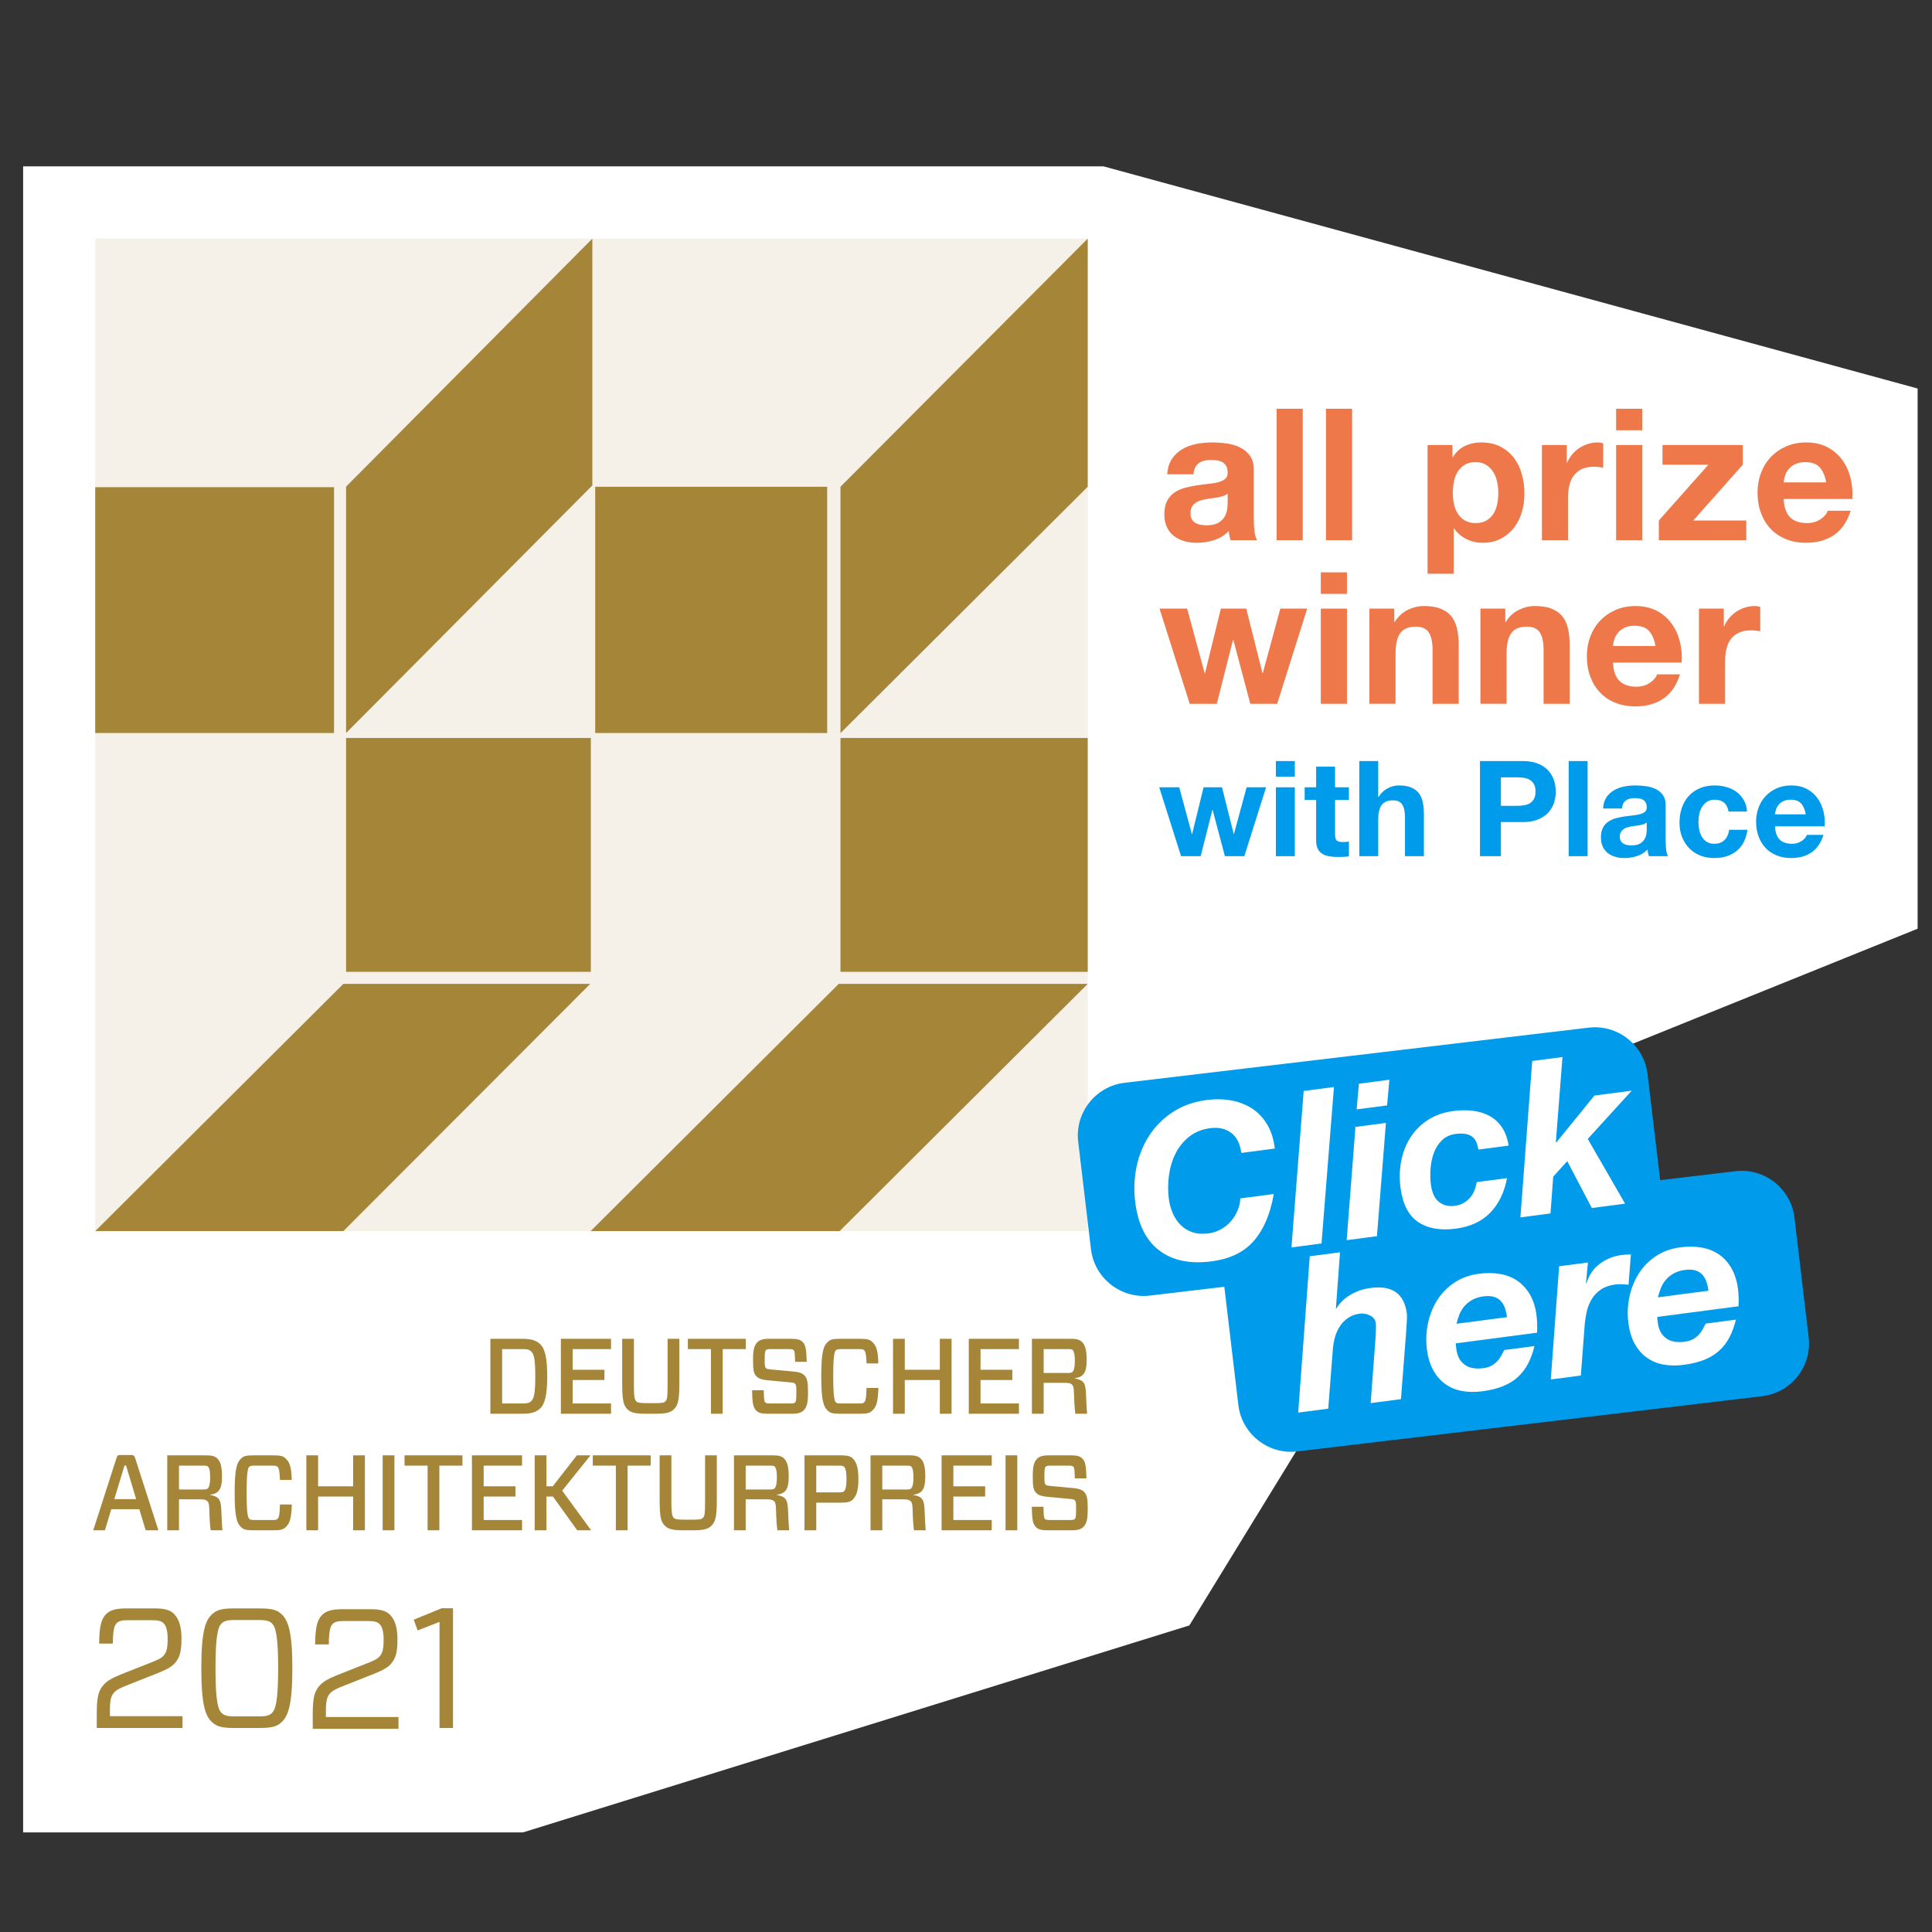
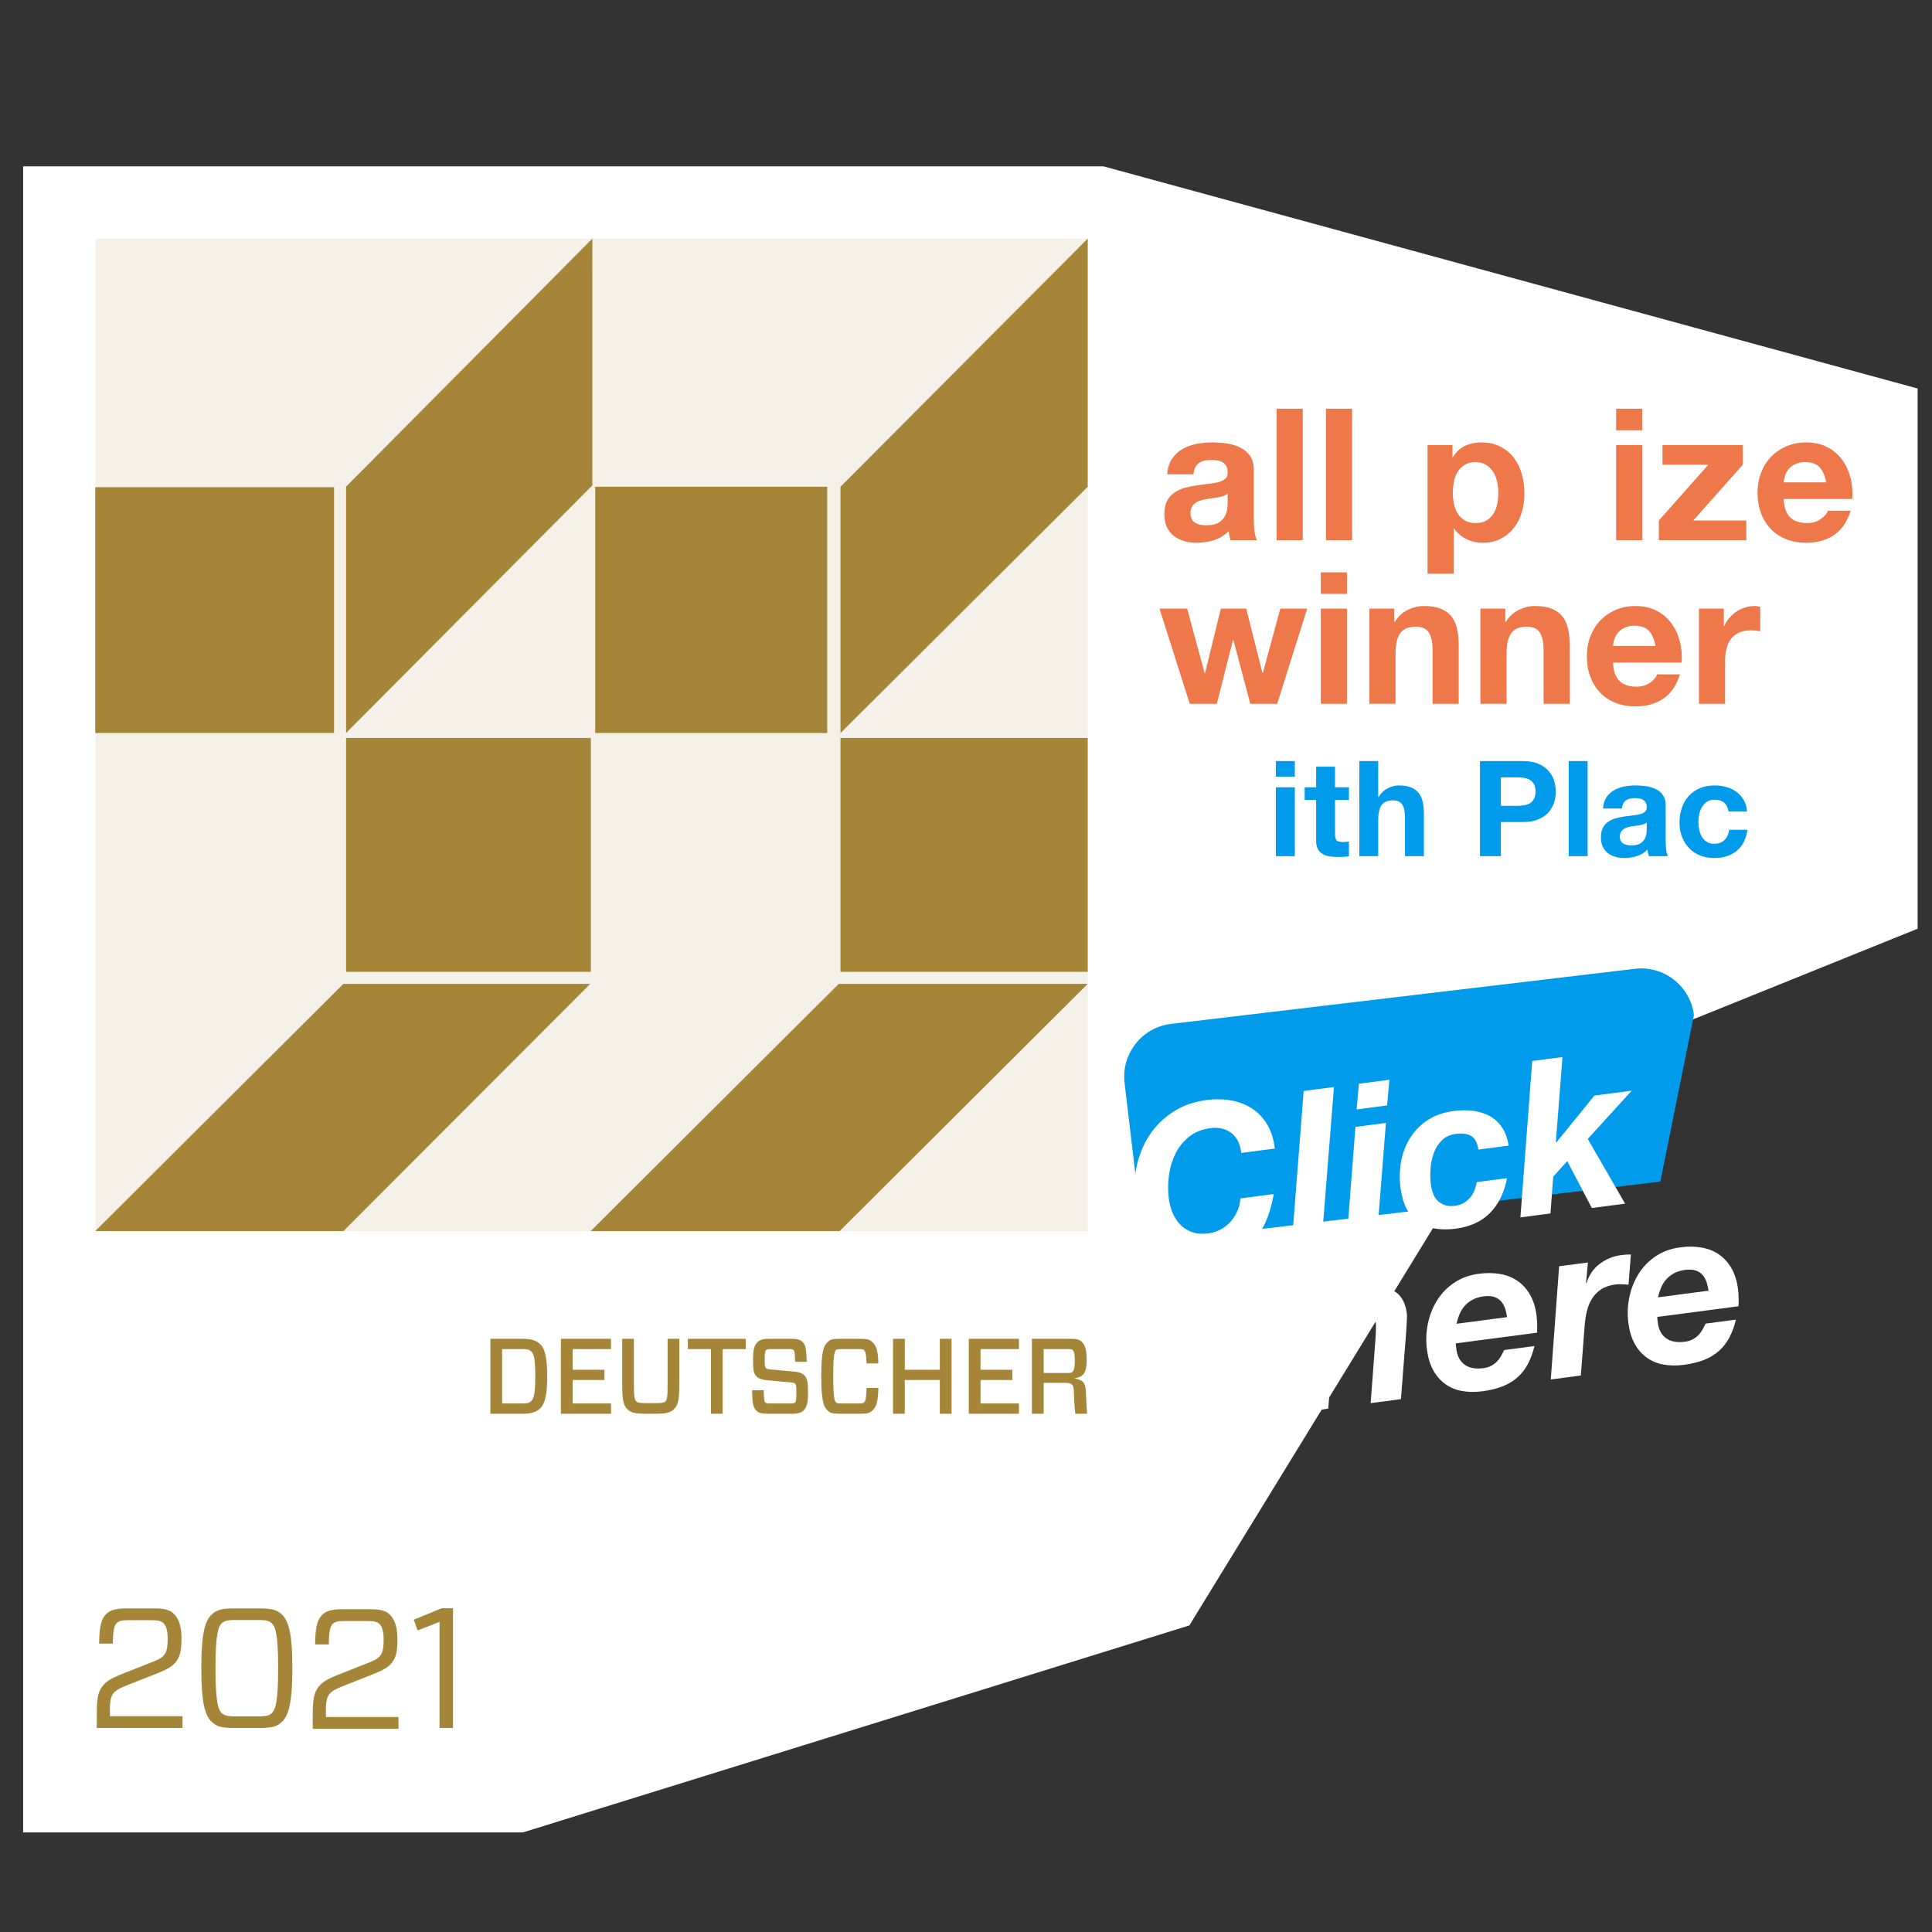
<svg xmlns="http://www.w3.org/2000/svg" version="1.1" id="Ebene_7_Kopie" x="0px" y="0px" width="255.118px" height="255.118px" viewBox="0 0 255.118 255.118" enable-background="new 0 0 255.118 255.118" xml:space="preserve">
  <rect x="0" y="0" width="255.118" height="255.118" fill="#333333" stroke="none" />
  <polygon fill="#FFFFFF" points="69.053,241.968 3.053,241.968 3.053,21.968 145.719,21.968 253.219,51.302 253.219,122.635   200.386,143.968 157.052,214.635 " />
  <g>
    <polygon fill="#F5F1E9" points="12.574,162.57 143.633,162.57 143.633,31.51 12.574,31.51 12.574,162.57 12.574,162.57  " />
    <path fill="#A58639" d="M12.574,162.568l32.765-32.648H77.94l-32.602,32.648H12.574L12.574,162.568L12.574,162.568z    M77.988,162.568l32.765-32.648h32.88l-32.765,32.648H77.988L77.988,162.568L77.988,162.568z M78.021,97.448v30.88H45.7v-30.88   H78.021L78.021,97.448L78.021,97.448z M78.595,64.274h30.634v32.519H78.595V64.274L78.595,64.274L78.595,64.274z M78.218,64.101   L45.7,96.792V64.258L78.218,31.51V64.101L78.218,64.101L78.218,64.101z M12.574,96.793v-32.46H44.11v32.46H12.574L12.574,96.793   L12.574,96.793z M110.983,128.329v-30.88h32.651v30.88H110.983L110.983,128.329L110.983,128.329z M143.633,64.274l-32.65,32.534   V64.274l32.65-32.765" />
-     <path fill="#A58639" d="M19.239,202.072l-0.845-2.784h-3.699l-0.845,2.784h-1.537l3.075-9.556c0.097-0.325,0.18-0.381,0.554-0.381   h1.343c0.347,0,0.443,0.056,0.555,0.381l3.075,9.556H19.239L19.239,202.072L19.239,202.072z M16.44,193.52l-1.343,4.438h2.881   l-1.33-4.438H16.44L16.44,193.52L16.44,193.52z M23.637,196.687h3.213c0.402,0,0.526-0.071,0.596-0.142   c0.125-0.128,0.304-0.438,0.304-1.457c0-1.017-0.166-1.313-0.291-1.441c-0.069-0.069-0.208-0.112-0.609-0.112h-3.213V196.687   L23.637,196.687L23.637,196.687z M27.64,199.344c-0.014-0.792-0.111-0.99-0.305-1.159c-0.18-0.156-0.458-0.197-1.011-0.197h-2.687   v4.084h-1.552v-9.896h5.222c0.637,0,1.095,0.114,1.385,0.41c0.374,0.382,0.624,0.92,0.624,2.404c0,1.737-0.471,2.232-1.58,2.388   v0.029c1.025,0.198,1.427,0.451,1.482,1.894c0.056,1.387,0.097,2.233,0.152,2.771h-1.552   C27.723,201.409,27.667,200.475,27.64,199.344L27.64,199.344L27.64,199.344z M38.535,198.666c-0.069,1.964-0.291,2.516-0.831,3.011   c-0.319,0.297-0.666,0.396-1.58,0.396h-2.687c-0.914,0-1.261-0.099-1.579-0.396c-0.541-0.495-0.873-1.216-0.873-4.552   s0.333-4.058,0.873-4.552c0.318-0.297,0.665-0.396,1.579-0.396h2.687c0.914,0,1.26,0.1,1.58,0.396   c0.54,0.494,0.79,1.145,0.817,2.855h-1.552c-0.042-1.243-0.166-1.598-0.318-1.739c-0.111-0.099-0.222-0.154-0.692-0.154h-2.355   c-0.472,0-0.583,0.056-0.693,0.154c-0.152,0.142-0.347,0.58-0.347,3.436s0.194,3.294,0.347,3.436   c0.11,0.099,0.221,0.155,0.693,0.155h2.355c0.47,0.014,0.581-0.057,0.692-0.155c0.152-0.142,0.277-0.425,0.318-1.895H38.535   L38.535,198.666L38.535,198.666z M48.182,192.176v9.896h-1.551v-4.453h-4.626v4.453h-1.552v-9.896h1.552v4.086h4.626v-4.086H48.182   L48.182,192.176L48.182,192.176z M52.082,202.072h-1.551v-9.896h1.551V202.072L52.082,202.072L52.082,202.072z M61.063,193.535   h-3.047v8.537h-1.551v-8.537h-3.047v-1.358h7.646V193.535L61.063,193.535L61.063,193.535z M68.938,200.715v1.356h-6.621v-9.896   h6.621v1.358h-5.07v2.728h4.197v1.356h-4.197v3.097H68.938L68.938,200.715L68.938,200.715z M76.175,192.176h1.801l-3.74,4.666   l3.823,5.229h-1.843l-3.199-4.453h-0.859v4.453h-1.552v-9.896h1.552v4.086h0.831L76.175,192.176L76.175,192.176L76.175,192.176z    M85.92,193.535h-3.046v8.537h-1.552v-8.537h-3.047v-1.358h7.646V193.535L85.92,193.535L85.92,193.535z M94.655,192.176v5.782   c0,2.488-0.209,2.997-0.721,3.521c-0.443,0.451-1.107,0.593-2.383,0.593h-1.413c-1.26,0-1.911-0.155-2.326-0.579   c-0.513-0.523-0.707-1.018-0.707-3.534v-5.782h1.552v6.122c0,1.795,0.139,1.951,0.332,2.148c0.153,0.154,0.417,0.226,1.482,0.226   h0.873c1.04,0,1.289-0.056,1.455-0.226c0.208-0.212,0.305-0.325,0.305-2.148v-6.122H94.655L94.655,192.176L94.655,192.176z    M98.47,196.687h3.214c0.401,0,0.527-0.071,0.596-0.142c0.125-0.128,0.304-0.438,0.304-1.457c0-1.017-0.166-1.313-0.291-1.441   c-0.069-0.069-0.208-0.112-0.609-0.112H98.47V196.687L98.47,196.687L98.47,196.687z M102.474,199.344   c-0.014-0.792-0.111-0.99-0.305-1.159c-0.179-0.156-0.457-0.197-1.011-0.197H98.47v4.084h-1.551v-9.896h5.222   c0.638,0,1.095,0.114,1.385,0.41c0.375,0.382,0.625,0.92,0.625,2.404c0,1.737-0.471,2.232-1.579,2.388v0.029   c1.024,0.198,1.427,0.451,1.482,1.894c0.055,1.387,0.097,2.233,0.152,2.771h-1.552   C102.556,201.409,102.501,200.475,102.474,199.344L102.474,199.344L102.474,199.344z M107.786,197.068h2.895   c0.486,0,0.651-0.041,0.749-0.127c0.152-0.127,0.346-0.453,0.346-1.64c0-1.201-0.194-1.513-0.346-1.641   c-0.098-0.083-0.263-0.126-0.749-0.126h-2.895V197.068L107.786,197.068L107.786,197.068z M113.355,195.343   c0,1.696-0.388,2.333-0.79,2.715c-0.305,0.282-0.789,0.367-1.496,0.367h-3.284v3.646h-1.551v-9.896h4.834   c0.707,0,1.19,0.086,1.496,0.368C112.981,192.926,113.355,193.562,113.355,195.343L113.355,195.343L113.355,195.343z    M116.505,196.687h3.214c0.401,0,0.527-0.071,0.596-0.142c0.124-0.128,0.305-0.438,0.305-1.457c0-1.017-0.167-1.313-0.291-1.441   c-0.069-0.069-0.208-0.112-0.609-0.112h-3.214V196.687L116.505,196.687L116.505,196.687z M120.509,199.344   c-0.015-0.792-0.111-0.99-0.305-1.159c-0.181-0.156-0.457-0.197-1.012-0.197h-2.688v4.084h-1.551v-9.896h5.222   c0.637,0,1.094,0.114,1.385,0.41c0.375,0.382,0.623,0.92,0.623,2.404c0,1.737-0.471,2.232-1.578,2.388v0.029   c1.024,0.198,1.428,0.451,1.481,1.894c0.056,1.387,0.097,2.233,0.153,2.771h-1.552   C120.591,201.409,120.537,200.475,120.509,199.344L120.509,199.344L120.509,199.344z M130.96,200.715v1.356h-6.621v-9.896h6.621   v1.358h-5.07v2.728h4.196v1.356h-4.196v3.097H130.96L130.96,200.715L130.96,200.715z M134.333,202.072h-1.553v-9.896h1.553V202.072   L134.333,202.072L134.333,202.072z M143.633,199.203c0,1.371-0.125,1.966-0.569,2.417c-0.29,0.297-0.72,0.452-1.495,0.452h-3.255   c-0.763,0-1.205-0.099-1.51-0.409c-0.401-0.411-0.527-0.892-0.555-2.7h1.538c0.028,1.23,0.068,1.484,0.181,1.598   c0.082,0.085,0.194,0.155,0.609,0.155h2.728c0.403,0,0.526-0.043,0.639-0.155c0.125-0.128,0.152-0.51,0.152-1.343   c0-0.721-0.014-0.948-0.167-1.104c-0.111-0.113-0.248-0.155-0.637-0.184l-3.048-0.282c-0.707-0.07-1.122-0.212-1.412-0.51   c-0.389-0.396-0.457-0.861-0.457-2.162c0-1.271,0.124-1.895,0.567-2.347c0.29-0.297,0.733-0.453,1.468-0.453h2.992   c0.762,0,1.204,0.1,1.511,0.41c0.401,0.41,0.499,0.862,0.554,2.63h-1.538c-0.027-1.159-0.069-1.414-0.18-1.527   c-0.084-0.083-0.194-0.154-0.609-0.154h-2.452c-0.389,0-0.513,0.043-0.623,0.154c-0.125,0.128-0.153,0.523-0.153,1.273   c0,0.692,0.015,0.933,0.167,1.088c0.11,0.113,0.25,0.128,0.637,0.169l3.048,0.283c0.665,0.057,1.095,0.198,1.385,0.495   C143.521,197.378,143.633,197.859,143.633,199.203" />
    <path fill="#A58639" d="M64.754,176.788h4.211c1.177,0,1.814,0.199,2.354,0.693c0.638,0.595,0.942,1.823,0.942,4.256   c0,2.431-0.305,3.66-0.942,4.254c-0.54,0.495-1.177,0.692-2.354,0.692h-4.211V176.788L64.754,176.788L64.754,176.788z    M70.683,181.75c0-2.275-0.167-2.94-0.54-3.293c-0.305-0.283-0.582-0.311-1.177-0.311h-2.661v7.181h2.661   c0.595,0,0.9-0.043,1.177-0.311C70.516,184.662,70.683,183.984,70.683,181.75L70.683,181.75L70.683,181.75z M80.688,185.327v1.356   h-6.623v-9.896h6.623v1.358h-5.071v2.728h4.197v1.356h-4.197v3.097H80.688L80.688,185.327L80.688,185.327z M89.708,176.788v5.782   c0,2.488-0.208,2.997-0.72,3.521c-0.444,0.451-1.108,0.593-2.383,0.593h-1.413c-1.261,0-1.913-0.155-2.328-0.579   c-0.512-0.523-0.706-1.018-0.706-3.534v-5.782h1.55v6.122c0,1.795,0.139,1.951,0.333,2.148c0.153,0.155,0.417,0.226,1.482,0.226   h0.873c1.04,0,1.289-0.056,1.455-0.226c0.208-0.212,0.305-0.325,0.305-2.148v-6.122H89.708L89.708,176.788L89.708,176.788z    M98.48,178.146h-3.049v8.537H93.88v-8.537h-3.048v-1.358h7.647V178.146L98.48,178.146L98.48,178.146z M106.696,183.814   c0,1.371-0.124,1.965-0.568,2.417c-0.291,0.297-0.72,0.452-1.497,0.452h-3.254c-0.762,0-1.206-0.099-1.51-0.409   c-0.402-0.41-0.526-0.892-0.554-2.7h1.537c0.028,1.229,0.07,1.484,0.181,1.598c0.082,0.084,0.194,0.155,0.609,0.155h2.728   c0.402,0,0.527-0.043,0.638-0.155c0.124-0.128,0.152-0.51,0.152-1.343c0-0.721-0.013-0.948-0.166-1.104   c-0.11-0.113-0.249-0.155-0.637-0.184l-3.048-0.282c-0.706-0.07-1.122-0.212-1.412-0.51c-0.389-0.395-0.457-0.861-0.457-2.162   c0-1.271,0.124-1.895,0.567-2.347c0.29-0.296,0.734-0.453,1.467-0.453h2.993c0.762,0,1.206,0.099,1.51,0.41   c0.402,0.41,0.499,0.862,0.554,2.63h-1.538c-0.028-1.16-0.07-1.414-0.18-1.527c-0.083-0.084-0.193-0.154-0.61-0.154h-2.451   c-0.387,0-0.513,0.041-0.623,0.154c-0.125,0.127-0.154,0.523-0.154,1.273c0,0.692,0.015,0.933,0.167,1.088   c0.112,0.113,0.25,0.127,0.638,0.169l3.046,0.283c0.667,0.057,1.095,0.198,1.387,0.495   C106.585,181.99,106.696,182.47,106.696,183.814L106.696,183.814L106.696,183.814z M115.994,183.278   c-0.068,1.963-0.29,2.516-0.83,3.01c-0.319,0.297-0.665,0.396-1.58,0.396h-2.687c-0.915,0-1.261-0.099-1.578-0.396   c-0.542-0.494-0.874-1.216-0.874-4.551c0-3.337,0.332-4.059,0.874-4.552c0.317-0.299,0.663-0.397,1.578-0.397h2.687   c0.915,0,1.261,0.099,1.58,0.397c0.54,0.493,0.789,1.144,0.817,2.854h-1.551c-0.042-1.243-0.167-1.598-0.318-1.739   c-0.112-0.099-0.222-0.154-0.693-0.154h-2.355c-0.471,0-0.582,0.056-0.692,0.154c-0.152,0.142-0.347,0.58-0.347,3.437   c0,2.854,0.194,3.293,0.347,3.435c0.11,0.1,0.221,0.155,0.692,0.155h2.355c0.471,0.014,0.582-0.056,0.693-0.155   c0.151-0.142,0.276-0.425,0.318-1.894H115.994L115.994,183.278L115.994,183.278z M125.653,176.788v9.896h-1.552v-4.453h-4.627   v4.453h-1.552v-9.896h1.552v4.086h4.627v-4.086H125.653L125.653,176.788L125.653,176.788z M134.549,185.327v1.356h-6.622v-9.896   h6.622v1.358h-5.071v2.728h4.198v1.356h-4.198v3.097H134.549L134.549,185.327L134.549,185.327z M137.813,181.298h3.215   c0.4,0,0.526-0.071,0.595-0.142c0.126-0.128,0.305-0.438,0.305-1.456s-0.166-1.314-0.29-1.442   c-0.069-0.071-0.209-0.112-0.609-0.112h-3.215V181.298L137.813,181.298L137.813,181.298z M141.817,183.956   c-0.013-0.792-0.109-0.989-0.305-1.159c-0.181-0.156-0.457-0.197-1.011-0.197h-2.688v4.084h-1.551v-9.896h5.224   c0.636,0,1.093,0.114,1.385,0.41c0.373,0.383,0.623,0.92,0.623,2.403c0,1.738-0.471,2.233-1.579,2.389v0.029   c1.024,0.198,1.427,0.451,1.481,1.895c0.056,1.386,0.098,2.232,0.152,2.77h-1.551C141.901,186.019,141.845,185.086,141.817,183.956   " />
    <path fill="#A58639" d="M59.82,228.178v-15.812h-1.489l-3.699,1.511l0.518,1.421l2.888-1.128v14.008H59.82L59.82,228.178   L59.82,228.178z M30.936,212.389c-1.624,0-2.3,0.18-2.932,0.767c-0.857,0.789-1.421,2.188-1.421,7.128   c0,4.939,0.564,6.339,1.421,7.128c0.632,0.586,1.308,0.767,2.932,0.767h3.316c1.601,0,2.301-0.181,2.933-0.767   c0.834-0.789,1.421-2.188,1.421-7.128c0-4.94-0.587-6.339-1.421-7.128c-0.632-0.587-1.332-0.767-2.933-0.767H30.936L30.936,212.389   L30.936,212.389z M34.206,213.922c1.06,0,1.398,0.157,1.692,0.428c0.429,0.429,0.834,1.31,0.834,5.934s-0.406,5.503-0.834,5.932   c-0.293,0.271-0.632,0.43-1.692,0.43h-3.225c-1.061,0-1.399-0.159-1.692-0.43c-0.451-0.429-0.834-1.308-0.834-5.932   s0.383-5.505,0.834-5.934c0.293-0.271,0.631-0.428,1.692-0.428H34.206L34.206,213.922L34.206,213.922z M12.778,228.178h11.323   v-1.556h-9.587v-0.836c0-1.443,0.203-1.895,0.542-2.277c0.271-0.316,0.722-0.564,1.376-0.835l4.444-1.759   c1.218-0.497,1.873-0.857,2.301-1.398c0.541-0.678,0.789-1.377,0.789-3.158c0-1.332-0.248-2.504-0.993-3.248   c-0.496-0.497-1.218-0.722-2.481-0.722h-3.88c-1.286,0-2.053,0.225-2.571,0.722c-0.632,0.653-0.925,1.466-0.948,3.925h1.805   c0.022-1.805,0.203-2.369,0.474-2.663c0.271-0.293,0.632-0.428,1.466-0.428h3.204c0.88,0,1.286,0.112,1.579,0.428   c0.338,0.316,0.519,1.061,0.519,1.986c0,1.308-0.158,1.736-0.406,2.098c-0.203,0.293-0.474,0.541-1.353,0.901l-4.444,1.76   c-1.173,0.474-1.692,0.789-2.166,1.264c-0.722,0.744-0.992,1.556-0.992,3.834V228.178L12.778,228.178L12.778,228.178z" />
    <path fill="#A58639" d="M41.296,228.285H52.62v-1.556h-9.586v-0.834c0-1.444,0.203-1.896,0.542-2.279   c0.27-0.315,0.721-0.563,1.375-0.834l4.444-1.76c1.218-0.496,1.872-0.857,2.301-1.398c0.542-0.677,0.789-1.376,0.789-3.158   c0-1.33-0.248-2.503-0.992-3.248c-0.496-0.496-1.218-0.722-2.481-0.722h-3.88c-1.286,0-2.052,0.226-2.571,0.722   c-0.631,0.654-0.925,1.467-0.947,3.925h1.804c0.023-1.804,0.203-2.368,0.474-2.662c0.271-0.292,0.631-0.428,1.466-0.428h3.203   c0.879,0,1.286,0.112,1.579,0.428c0.338,0.316,0.519,1.061,0.519,1.985c0,1.309-0.158,1.737-0.406,2.099   c-0.203,0.293-0.474,0.541-1.354,0.901l-4.444,1.76c-1.172,0.474-1.691,0.789-2.165,1.263c-0.722,0.745-0.993,1.557-0.993,3.835   V228.285L41.296,228.285L41.296,228.285z" />
  </g>
  <g>
    <g>
-       <path fill="#009BEB" d="M219.246,156.027c0.454,3.822-2.301,7.32-6.123,7.774l-61.287,7.28c-3.822,0.454-7.321-2.302-7.775-6.124    l-1.687-14.203c-0.455-3.822,2.301-7.32,6.123-7.774l61.285-7.28c3.822-0.454,7.321,2.302,7.775,6.124L219.246,156.027z" />
+       <path fill="#009BEB" d="M219.246,156.027l-61.287,7.28c-3.822,0.454-7.321-2.302-7.775-6.124    l-1.687-14.203c-0.455-3.822,2.301-7.32,6.123-7.774l61.285-7.28c3.822-0.454,7.321,2.302,7.775,6.124L219.246,156.027z" />
    </g>
    <g>
-       <path fill="#009BEB" d="M238.834,176.59c0.454,3.822-2.302,7.32-6.124,7.774l-61.411,7.295c-3.822,0.454-7.32-2.302-7.774-6.124    l-1.878-15.81c-0.454-3.822,2.302-7.32,6.124-7.774l61.411-7.293c3.822-0.454,7.32,2.302,7.774,6.124L238.834,176.59z" />
-     </g>
+       </g>
    <g>
      <path fill="#FFFFFF" d="M162.55,149.574c-0.749-0.541-1.658-0.742-2.728-0.602c-1.127,0.147-2.073,0.535-2.84,1.161    c-0.768,0.625-1.365,1.381-1.793,2.268c-0.429,0.887-0.708,1.85-0.838,2.888c-0.132,1.038-0.135,2.037-0.009,2.993    c0.091,0.694,0.266,1.34,0.526,1.936c0.259,0.596,0.604,1.109,1.032,1.539c0.429,0.431,0.947,0.75,1.557,0.955    c0.609,0.207,1.317,0.259,2.125,0.152c0.6-0.079,1.153-0.262,1.66-0.548s0.942-0.639,1.308-1.06    c0.364-0.42,0.656-0.893,0.873-1.418c0.218-0.523,0.339-1.056,0.363-1.593l4.42-0.58c-0.266,1.466-0.64,2.729-1.121,3.783    c-0.482,1.057-1.062,1.94-1.743,2.649c-0.68,0.709-1.467,1.261-2.359,1.655c-0.894,0.394-1.885,0.662-2.973,0.805    c-2.854,0.374-5.153-0.097-6.9-1.414c-1.749-1.316-2.811-3.41-3.188-6.282c-0.214-1.632-0.164-3.214,0.15-4.744    c0.315-1.531,0.873-2.916,1.675-4.158c0.801-1.24,1.838-2.277,3.113-3.114c1.273-0.835,2.756-1.363,4.445-1.585    c1.163-0.153,2.263-0.135,3.3,0.055c1.036,0.188,1.957,0.55,2.763,1.083c0.805,0.534,1.465,1.238,1.98,2.117    c0.517,0.877,0.845,1.926,0.986,3.148l-4.419,0.58C163.754,151.005,163.298,150.117,162.55,149.574z" />
      <path fill="#FFFFFF" d="M176.147,143.538l-1.642,20.66l-3.969,0.521l1.613-20.657L176.147,143.538z" />
      <path fill="#FFFFFF" d="M183.011,148.278l-1.187,14.96l-3.998,0.524l1.159-14.956L183.011,148.278z M179.141,146.495l0.3-3.389    l4.025-0.528l-0.3,3.389L179.141,146.495z" />
      <path fill="#FFFFFF" d="M194.308,150.031c-0.49-0.316-1.186-0.416-2.086-0.298c-0.751,0.099-1.363,0.383-1.835,0.856    c-0.473,0.472-0.828,1.039-1.065,1.699c-0.238,0.662-0.38,1.363-0.426,2.104s-0.028,1.42,0.053,2.04    c0.057,0.432,0.157,0.835,0.302,1.206c0.145,0.373,0.348,0.685,0.609,0.937c0.263,0.252,0.578,0.439,0.947,0.564    c0.369,0.122,0.808,0.15,1.314,0.083c0.45-0.059,0.839-0.186,1.167-0.381c0.327-0.195,0.61-0.435,0.852-0.714    c0.239-0.279,0.427-0.595,0.562-0.947c0.135-0.352,0.235-0.712,0.302-1.085l3.997-0.524c-0.362,1.899-1.102,3.424-2.221,4.573    c-1.118,1.148-2.636,1.849-4.55,2.1c-2.045,0.269-3.702-0.024-4.969-0.88c-1.268-0.854-2.041-2.353-2.322-4.491    c-0.162-1.239-0.133-2.431,0.09-3.578c0.222-1.146,0.63-2.182,1.225-3.108c0.594-0.929,1.365-1.697,2.316-2.31    c0.95-0.611,2.083-1.003,3.396-1.175c0.882-0.116,1.73-0.122,2.546-0.02c0.816,0.103,1.547,0.332,2.194,0.685    c0.648,0.355,1.191,0.857,1.63,1.506c0.438,0.647,0.729,1.45,0.874,2.404l-3.997,0.524    C195.101,150.939,194.798,150.349,194.308,150.031z" />
      <path fill="#FFFFFF" d="M206.324,139.579l-0.875,11.225l0.063,0.049l5.03-6.187l4.927-0.646l-5.808,6.375l4.931,8.545    l-4.392,0.576l-3.247-6.189l-1.851,2.048l-0.364,4.857l-3.97,0.521l1.558-20.649L206.324,139.579z" />
    </g>
    <g>
      <path fill="#FFFFFF" d="M176.948,165.364l-0.543,7.43l0.056-0.007c0.123-0.226,0.31-0.479,0.56-0.76    c0.249-0.281,0.558-0.551,0.925-0.809s0.804-0.493,1.311-0.703c0.507-0.208,1.089-0.357,1.747-0.443    c2.832-0.372,4.421,0.747,4.764,3.355c0.02,0.151,0.025,0.346,0.019,0.585c-0.007,0.24-0.018,0.484-0.032,0.735    c-0.015,0.249-0.032,0.484-0.05,0.707c-0.02,0.223-0.029,0.399-0.03,0.534l-0.683,8.766l-3.998,0.524l0.655-8.762    c0.008-0.23,0.02-0.537,0.036-0.922c0.017-0.384,0.012-0.678-0.016-0.886c-0.057-0.432-0.306-0.762-0.746-0.99    s-0.896-0.312-1.364-0.25c-0.601,0.078-1.115,0.267-1.544,0.56c-0.43,0.295-0.784,0.652-1.062,1.07    c-0.279,0.418-0.495,0.886-0.646,1.402c-0.152,0.517-0.251,1.034-0.297,1.557l-0.617,7.955l-3.97,0.521l1.529-20.646    L176.948,165.364z" />
      <path fill="#FFFFFF" d="M192.247,177.645c0.01,0.076,0.02,0.151,0.029,0.226l0.048,0.366c0.11,0.845,0.464,1.496,1.059,1.951    c0.594,0.457,1.435,0.613,2.523,0.471c0.394-0.052,0.738-0.158,1.032-0.321c0.293-0.162,0.545-0.354,0.755-0.572    c0.21-0.218,0.388-0.461,0.535-0.729c0.146-0.267,0.279-0.522,0.399-0.768l3.998-0.524c-0.211,0.867-0.492,1.639-0.842,2.315    c-0.351,0.675-0.799,1.265-1.343,1.765c-0.546,0.501-1.204,0.907-1.975,1.219c-0.771,0.311-1.681,0.535-2.731,0.674    c-0.977,0.128-1.88,0.112-2.713-0.046c-0.832-0.157-1.563-0.467-2.197-0.929c-0.633-0.461-1.156-1.065-1.569-1.812    s-0.688-1.646-0.827-2.698c-0.152-1.162-0.111-2.31,0.122-3.438c0.233-1.129,0.638-2.155,1.214-3.08    c0.575-0.925,1.328-1.702,2.258-2.329c0.929-0.628,2.014-1.023,3.252-1.186c1.014-0.134,1.954-0.123,2.824,0.03    c0.869,0.153,1.635,0.458,2.297,0.916c0.66,0.457,1.207,1.062,1.642,1.817c0.433,0.755,0.718,1.657,0.856,2.708    c0.094,0.713,0.117,1.482,0.074,2.31l-10.726,1.407C192.235,177.486,192.237,177.571,192.247,177.645z M198.758,172.826    c-0.114-0.357-0.284-0.674-0.512-0.95c-0.227-0.274-0.53-0.479-0.91-0.611c-0.38-0.131-0.86-0.158-1.442-0.082    c-0.562,0.074-1.05,0.224-1.459,0.45c-0.409,0.225-0.755,0.499-1.037,0.822s-0.507,0.687-0.673,1.091    c-0.167,0.404-0.298,0.821-0.394,1.255l6.672-0.876C198.954,173.548,198.872,173.182,198.758,172.826z" />
      <path fill="#FFFFFF" d="M209.682,166.71l-0.248,2.695l0.063,0.049c0.317-1.073,0.897-1.926,1.74-2.562    c0.843-0.635,1.799-1.023,2.868-1.164c0.412-0.054,0.83-0.08,1.25-0.077l-0.307,3.991c-0.289-0.02-0.577-0.039-0.866-0.058    c-0.289-0.02-0.574-0.01-0.855,0.027c-0.771,0.101-1.405,0.317-1.905,0.649c-0.5,0.333-0.904,0.749-1.211,1.248    c-0.307,0.498-0.531,1.047-0.672,1.647s-0.236,1.221-0.286,1.856l-0.505,6.624l-3.97,0.521l1.103-14.949L209.682,166.71z" />
      <path fill="#FFFFFF" d="M218.849,174.155c0.01,0.076,0.02,0.151,0.029,0.226l0.048,0.366c0.111,0.845,0.464,1.496,1.059,1.951    c0.593,0.457,1.436,0.613,2.523,0.471c0.395-0.052,0.738-0.158,1.032-0.321c0.293-0.163,0.545-0.354,0.755-0.572    c0.21-0.218,0.388-0.461,0.534-0.729c0.146-0.267,0.279-0.522,0.401-0.768l3.997-0.524c-0.212,0.867-0.491,1.639-0.842,2.315    c-0.351,0.675-0.799,1.264-1.343,1.765c-0.546,0.501-1.204,0.907-1.975,1.219c-0.771,0.311-1.681,0.535-2.732,0.673    c-0.976,0.129-1.879,0.113-2.711-0.045c-0.833-0.157-1.564-0.468-2.198-0.929c-0.633-0.461-1.156-1.065-1.569-1.812    s-0.688-1.647-0.827-2.699c-0.152-1.162-0.112-2.309,0.122-3.437c0.233-1.129,0.638-2.155,1.214-3.08    c0.575-0.925,1.327-1.702,2.258-2.33c0.929-0.627,2.013-1.022,3.251-1.186c1.014-0.133,1.955-0.122,2.825,0.031    c0.869,0.153,1.635,0.458,2.297,0.915c0.661,0.458,1.208,1.063,1.641,1.818c0.434,0.755,0.72,1.657,0.857,2.708    c0.093,0.713,0.117,1.482,0.074,2.31l-10.726,1.407C218.837,173.996,218.839,174.081,218.849,174.155z M225.361,169.334    c-0.114-0.356-0.284-0.673-0.511-0.95c-0.228-0.273-0.531-0.479-0.911-0.61c-0.38-0.131-0.86-0.158-1.442-0.082    c-0.562,0.074-1.049,0.224-1.459,0.45c-0.409,0.225-0.755,0.499-1.037,0.822s-0.507,0.687-0.673,1.091    c-0.167,0.404-0.298,0.821-0.394,1.255l6.671-0.876C225.556,170.058,225.474,169.692,225.361,169.334z" />
    </g>
  </g>
  <g>
    <path fill="#EE784A" d="M154.135,62.629c0.049-0.81,0.251-1.483,0.607-2.018c0.356-0.535,0.811-0.964,1.361-1.289   s1.167-0.555,1.848-0.693c0.682-0.138,1.378-0.207,2.091-0.207c0.633,0,1.272,0.045,1.921,0.134   c0.648,0.089,1.24,0.264,1.775,0.523c0.534,0.259,0.972,0.624,1.312,1.094c0.34,0.47,0.511,1.078,0.511,1.824v6.54   c0,0.567,0.032,1.11,0.097,1.629c0.064,0.519,0.179,0.908,0.341,1.167h-3.501c-0.065-0.194-0.118-0.393-0.158-0.596   c-0.041-0.203-0.069-0.409-0.085-0.62c-0.551,0.568-1.199,0.969-1.945,1.204c-0.745,0.235-1.507,0.353-2.285,0.353   c-0.6,0-1.159-0.077-1.678-0.231s-0.972-0.385-1.361-0.693c-0.389-0.308-0.692-0.697-0.911-1.167   c-0.219-0.47-0.328-1.029-0.328-1.677c0-0.713,0.121-1.301,0.364-1.763s0.567-0.831,0.973-1.106   c0.405-0.275,0.863-0.482,1.373-0.62c0.511-0.138,1.033-0.247,1.568-0.328s1.046-0.146,1.532-0.195   c0.485-0.048,0.919-0.122,1.3-0.219s0.685-0.239,0.912-0.425c0.227-0.186,0.341-0.458,0.341-0.814c0-0.373-0.062-0.668-0.183-0.888   c-0.122-0.219-0.284-0.389-0.486-0.51c-0.203-0.122-0.438-0.203-0.705-0.243s-0.556-0.061-0.863-0.061   c-0.665,0-1.195,0.146-1.592,0.438c-0.397,0.292-0.629,0.778-0.693,1.458H154.135z M162.11,65.182   c-0.146,0.13-0.329,0.231-0.548,0.304c-0.219,0.073-0.453,0.134-0.705,0.183c-0.251,0.048-0.519,0.089-0.802,0.122   c-0.284,0.033-0.556,0.073-0.814,0.122c-0.275,0.048-0.535,0.113-0.778,0.194c-0.243,0.082-0.458,0.191-0.644,0.328   c-0.187,0.138-0.337,0.316-0.45,0.535s-0.17,0.482-0.17,0.79c0,0.324,0.057,0.587,0.17,0.79s0.268,0.365,0.462,0.486   s0.421,0.207,0.681,0.255c0.259,0.048,0.526,0.073,0.803,0.073c0.681,0,1.207-0.113,1.58-0.34c0.372-0.227,0.647-0.499,0.826-0.814   s0.288-0.636,0.328-0.96c0.041-0.324,0.062-0.583,0.062-0.778V65.182z" />
    <path fill="#EE784A" d="M168.576,53.974h3.452v17.358h-3.452V53.974z" />
    <path fill="#EE784A" d="M175.091,53.974h3.452v17.358h-3.452V53.974z" />
    <path fill="#EE784A" d="M188.511,58.763h3.282v1.605h0.049c0.421-0.681,0.956-1.175,1.604-1.483   c0.648-0.308,1.361-0.462,2.14-0.462c0.988,0,1.839,0.187,2.553,0.56c0.713,0.373,1.305,0.867,1.774,1.483   c0.47,0.616,0.818,1.333,1.046,2.151c0.227,0.819,0.34,1.674,0.34,2.565c0,0.843-0.113,1.653-0.34,2.431   c-0.228,0.778-0.571,1.467-1.033,2.066c-0.462,0.6-1.038,1.082-1.727,1.447c-0.689,0.365-1.495,0.547-2.419,0.547   c-0.762,0-1.475-0.162-2.14-0.486c-0.665-0.324-1.207-0.794-1.629-1.41h-0.049v5.981h-3.452V58.763z M194.857,69.072   c0.567,0,1.041-0.113,1.422-0.341c0.381-0.227,0.689-0.522,0.924-0.887c0.235-0.365,0.401-0.786,0.499-1.264   c0.097-0.478,0.146-0.976,0.146-1.495c0-0.502-0.053-0.997-0.158-1.483s-0.279-0.92-0.522-1.301s-0.556-0.689-0.936-0.924   c-0.382-0.235-0.848-0.353-1.398-0.353c-0.567,0-1.042,0.118-1.422,0.353c-0.381,0.235-0.689,0.539-0.924,0.912   c-0.235,0.373-0.401,0.807-0.499,1.301c-0.097,0.495-0.146,0.993-0.146,1.495c0,0.519,0.053,1.017,0.158,1.495   s0.275,0.899,0.511,1.264c0.234,0.365,0.542,0.661,0.924,0.887C193.815,68.958,194.29,69.072,194.857,69.072z" />
-     <path fill="#EE784A" d="M203.608,58.763h3.282v2.334h0.049c0.162-0.389,0.381-0.75,0.656-1.082s0.592-0.616,0.948-0.851   c0.356-0.235,0.741-0.417,1.155-0.547c0.413-0.13,0.83-0.195,1.252-0.195c0.259,0,0.51,0.041,0.753,0.122v3.209   c-0.162-0.032-0.356-0.061-0.583-0.085c-0.228-0.024-0.446-0.036-0.656-0.036c-0.633,0-1.167,0.105-1.604,0.316   c-0.438,0.211-0.79,0.499-1.058,0.863c-0.268,0.364-0.458,0.794-0.571,1.288c-0.114,0.495-0.171,1.018-0.171,1.568v5.665h-3.452   V58.763z" />
    <path fill="#EE784A" d="M216.858,56.818h-3.452v-2.844h3.452V56.818z M213.406,58.763h3.452v12.569h-3.452V58.763z" />
    <path fill="#EE784A" d="M219.046,68.731l6.539-7.366h-6.053v-2.602h10.6v2.602l-6.54,7.366h7.002v2.602h-11.548V68.731z" />
    <path fill="#EE784A" d="M235.53,65.887c0.049,1.103,0.332,1.909,0.851,2.419c0.519,0.511,1.265,0.766,2.237,0.766   c0.696,0,1.296-0.174,1.799-0.523c0.502-0.348,0.811-0.717,0.924-1.106h3.039c-0.486,1.491-1.232,2.569-2.236,3.233   c-1.006,0.664-2.221,0.997-3.647,0.997c-0.988,0-1.88-0.162-2.674-0.486c-0.795-0.324-1.467-0.778-2.018-1.361   c-0.552-0.583-0.978-1.28-1.276-2.091c-0.301-0.81-0.45-1.702-0.45-2.674c0-0.94,0.153-1.815,0.462-2.625   c0.308-0.811,0.745-1.511,1.312-2.103c0.567-0.591,1.244-1.058,2.03-1.398s1.657-0.511,2.613-0.511c1.07,0,2.002,0.207,2.796,0.62   s1.446,0.969,1.957,1.666s0.879,1.491,1.106,2.382c0.227,0.892,0.308,1.823,0.243,2.796H235.53z M241.146,63.699   c-0.162-0.875-0.45-1.54-0.863-1.994c-0.413-0.454-1.042-0.681-1.884-0.681c-0.552,0-1.009,0.093-1.374,0.28   c-0.364,0.187-0.656,0.417-0.875,0.693s-0.373,0.567-0.462,0.875c-0.09,0.308-0.143,0.583-0.158,0.827H241.146z" />
    <path fill="#EE784A" d="M168.649,92.937H165.1l-2.237-8.436h-0.048l-2.14,8.436h-3.574l-3.987-12.569h3.647l2.31,8.534h0.048   l2.091-8.534h3.355l2.14,8.509h0.049l2.31-8.509h3.549L168.649,92.937z" />
    <path fill="#EE784A" d="M177.863,78.422h-3.452v-2.844h3.452V78.422z M174.411,80.367h3.452v12.569h-3.452V80.367z" />
    <path fill="#EE784A" d="M180.829,80.367h3.282v1.75h0.073c0.438-0.713,1.005-1.24,1.702-1.58c0.696-0.34,1.409-0.511,2.139-0.511   c0.924,0,1.682,0.126,2.273,0.377c0.592,0.251,1.058,0.6,1.397,1.045c0.341,0.446,0.58,0.989,0.718,1.629   c0.138,0.641,0.206,1.349,0.206,2.127v7.731h-3.452v-7.099c0-1.037-0.166-1.811-0.498-2.322c-0.332-0.51-0.903-0.766-1.714-0.766   c-0.94,0-1.621,0.279-2.042,0.839c-0.422,0.559-0.633,1.479-0.633,2.759v6.588h-3.452V80.367z" />
    <path fill="#EE784A" d="M195.489,80.367h3.282v1.75h0.073c0.438-0.713,1.005-1.24,1.702-1.58c0.696-0.34,1.409-0.511,2.139-0.511   c0.924,0,1.682,0.126,2.273,0.377c0.592,0.251,1.058,0.6,1.397,1.045c0.341,0.446,0.58,0.989,0.718,1.629   c0.138,0.641,0.206,1.349,0.206,2.127v7.731h-3.452v-7.099c0-1.037-0.166-1.811-0.498-2.322c-0.332-0.51-0.903-0.766-1.714-0.766   c-0.94,0-1.621,0.279-2.042,0.839c-0.422,0.559-0.633,1.479-0.633,2.759v6.588h-3.452V80.367z" />
    <path fill="#EE784A" d="M212.993,87.491c0.049,1.103,0.332,1.909,0.851,2.419c0.519,0.511,1.265,0.766,2.237,0.766   c0.696,0,1.296-0.174,1.799-0.523c0.502-0.348,0.811-0.717,0.924-1.106h3.039c-0.486,1.491-1.232,2.569-2.236,3.233   c-1.006,0.664-2.221,0.997-3.647,0.997c-0.988,0-1.88-0.162-2.674-0.486c-0.795-0.324-1.467-0.778-2.018-1.361   c-0.552-0.583-0.978-1.28-1.276-2.091c-0.301-0.81-0.45-1.702-0.45-2.674c0-0.94,0.153-1.815,0.462-2.625   c0.308-0.811,0.745-1.511,1.312-2.103c0.567-0.591,1.244-1.058,2.03-1.398s1.657-0.511,2.613-0.511c1.07,0,2.002,0.207,2.796,0.62   s1.446,0.969,1.957,1.666s0.879,1.491,1.106,2.382c0.227,0.892,0.308,1.823,0.243,2.796H212.993z M218.609,85.303   c-0.162-0.875-0.45-1.54-0.863-1.994c-0.413-0.454-1.042-0.681-1.884-0.681c-0.552,0-1.009,0.093-1.374,0.28   c-0.364,0.187-0.656,0.417-0.875,0.693s-0.373,0.567-0.462,0.875c-0.09,0.308-0.143,0.583-0.158,0.827H218.609z" />
    <path fill="#EE784A" d="M224.346,80.367h3.282v2.334h0.049c0.162-0.389,0.381-0.75,0.656-1.082s0.592-0.616,0.948-0.851   c0.356-0.235,0.741-0.417,1.155-0.547c0.413-0.13,0.83-0.195,1.252-0.195c0.259,0,0.51,0.041,0.753,0.122v3.209   c-0.162-0.032-0.356-0.061-0.583-0.085c-0.228-0.024-0.446-0.036-0.656-0.036c-0.633,0-1.167,0.105-1.604,0.316   c-0.438,0.211-0.79,0.499-1.058,0.863c-0.268,0.364-0.458,0.794-0.571,1.288c-0.114,0.495-0.171,1.018-0.171,1.568v5.665h-3.452   V80.367z" />
-     <path fill="#009BEB" d="M164.313,113.056h-2.567l-1.618-6.104h-0.035l-1.548,6.104h-2.586l-2.885-9.094h2.639l1.671,6.174h0.035   l1.513-6.174h2.428l1.548,6.156h0.035l1.671-6.156h2.567L164.313,113.056z" />
    <path fill="#009BEB" d="M170.979,102.555h-2.497v-2.058h2.497V102.555z M168.482,103.962h2.497v9.094h-2.497V103.962z" />
    <path fill="#009BEB" d="M176.292,103.962h1.829v1.671h-1.829v4.503c0,0.422,0.07,0.704,0.211,0.844s0.422,0.211,0.844,0.211   c0.282,0,0.54-0.023,0.774-0.071v1.953c-0.211,0.035-0.446,0.059-0.704,0.07s-0.51,0.018-0.756,0.018   c-0.387,0-0.754-0.026-1.1-0.079s-0.65-0.158-0.914-0.316c-0.265-0.159-0.473-0.378-0.625-0.66   c-0.152-0.282-0.229-0.651-0.229-1.108v-5.365h-1.513v-1.671h1.513v-2.727h2.498V103.962z" />
    <path fill="#009BEB" d="M179.494,100.497h2.497v4.732h0.053c0.317-0.516,0.722-0.897,1.214-1.144s0.974-0.369,1.442-0.369   c0.669,0,1.217,0.091,1.645,0.272c0.428,0.182,0.766,0.434,1.012,0.756c0.246,0.323,0.419,0.715,0.519,1.179   s0.149,0.976,0.149,1.539v5.593h-2.497v-5.136c0-0.75-0.121-1.311-0.361-1.68s-0.653-0.554-1.239-0.554   c-0.681,0-1.173,0.203-1.478,0.607c-0.306,0.405-0.458,1.07-0.458,1.997v4.767h-2.497V100.497z" />
    <path fill="#009BEB" d="M195.429,100.497h5.664c0.785,0,1.453,0.115,2.005,0.343c0.551,0.229,0.999,0.531,1.346,0.906   c0.346,0.375,0.598,0.807,0.756,1.293c0.158,0.487,0.237,0.982,0.237,1.486c0,0.516-0.079,1.014-0.237,1.495   s-0.41,0.909-0.756,1.284c-0.347,0.375-0.795,0.677-1.346,0.906c-0.552,0.229-1.22,0.343-2.005,0.343h-2.902v4.503h-2.762V100.497z    M198.191,106.407h2.146c0.316,0,0.621-0.023,0.915-0.07c0.293-0.047,0.551-0.138,0.773-0.272s0.401-0.326,0.537-0.572   c0.134-0.246,0.202-0.569,0.202-0.967s-0.068-0.721-0.202-0.968c-0.136-0.246-0.314-0.437-0.537-0.571s-0.48-0.226-0.773-0.273   c-0.294-0.046-0.599-0.07-0.915-0.07h-2.146V106.407z" />
    <path fill="#009BEB" d="M207.143,100.497h2.497v12.559h-2.497V100.497z" />
    <path fill="#009BEB" d="M211.681,106.759c0.035-0.586,0.182-1.073,0.439-1.46c0.258-0.387,0.586-0.698,0.984-0.932   c0.399-0.235,0.845-0.402,1.337-0.501c0.493-0.1,0.997-0.149,1.513-0.149c0.458,0,0.921,0.032,1.39,0.097s0.897,0.19,1.284,0.378   c0.387,0.188,0.704,0.452,0.95,0.792c0.246,0.34,0.369,0.78,0.369,1.319v4.731c0,0.411,0.023,0.804,0.07,1.179   c0.047,0.375,0.129,0.657,0.246,0.844h-2.532c-0.048-0.141-0.086-0.284-0.115-0.431c-0.029-0.146-0.05-0.296-0.062-0.448   c-0.398,0.411-0.867,0.701-1.406,0.871c-0.54,0.17-1.091,0.255-1.654,0.255c-0.434,0-0.838-0.056-1.213-0.167   c-0.376-0.111-0.704-0.278-0.985-0.501c-0.281-0.222-0.501-0.504-0.659-0.844c-0.159-0.34-0.238-0.744-0.238-1.213   c0-0.516,0.088-0.941,0.265-1.275c0.176-0.334,0.41-0.601,0.703-0.8c0.293-0.199,0.624-0.349,0.994-0.449   c0.369-0.099,0.747-0.178,1.134-0.237c0.388-0.059,0.757-0.105,1.108-0.141s0.665-0.088,0.941-0.158   c0.275-0.07,0.495-0.173,0.659-0.308c0.164-0.135,0.246-0.331,0.246-0.589c0-0.27-0.044-0.484-0.132-0.642   c-0.088-0.159-0.205-0.282-0.352-0.37s-0.316-0.146-0.51-0.176s-0.402-0.044-0.625-0.044c-0.48,0-0.864,0.105-1.151,0.316   c-0.288,0.211-0.455,0.563-0.502,1.056H211.681z M217.45,108.606c-0.105,0.094-0.237,0.167-0.396,0.22s-0.328,0.097-0.51,0.132   c-0.183,0.035-0.376,0.064-0.581,0.088s-0.401,0.053-0.589,0.088c-0.199,0.035-0.387,0.082-0.562,0.141s-0.332,0.138-0.467,0.237   c-0.135,0.1-0.243,0.229-0.325,0.387s-0.123,0.349-0.123,0.572c0,0.234,0.041,0.425,0.123,0.571   c0.082,0.147,0.193,0.264,0.334,0.352s0.305,0.149,0.493,0.185c0.188,0.035,0.381,0.053,0.58,0.053   c0.492,0,0.873-0.082,1.144-0.246c0.27-0.164,0.469-0.361,0.598-0.589s0.208-0.46,0.237-0.695c0.029-0.234,0.044-0.422,0.044-0.563   V108.606z" />
    <path fill="#009BEB" d="M228.25,107.164c-0.165-1.043-0.78-1.565-1.848-1.565c-0.398,0-0.732,0.091-1.002,0.273   c-0.271,0.182-0.49,0.416-0.66,0.703c-0.17,0.288-0.29,0.607-0.36,0.959c-0.07,0.352-0.105,0.692-0.105,1.02   c0,0.329,0.035,0.663,0.105,1.002c0.07,0.34,0.185,0.648,0.343,0.924s0.372,0.501,0.643,0.677c0.27,0.176,0.598,0.264,0.984,0.264   c0.587,0,1.044-0.167,1.372-0.501c0.328-0.334,0.534-0.783,0.616-1.346h2.409c-0.164,1.208-0.633,2.131-1.407,2.771   c-0.773,0.639-1.765,0.958-2.973,0.958c-0.691,0-1.318-0.114-1.882-0.343c-0.562-0.229-1.044-0.551-1.442-0.967   c-0.398-0.417-0.709-0.909-0.932-1.478c-0.224-0.569-0.335-1.193-0.335-1.874c0-0.704,0.103-1.357,0.309-1.961   c0.205-0.604,0.507-1.126,0.905-1.565c0.398-0.44,0.886-0.783,1.46-1.029s1.231-0.369,1.971-0.369c0.539,0,1.058,0.07,1.557,0.211   c0.498,0.141,0.94,0.355,1.327,0.642c0.388,0.288,0.707,0.648,0.959,1.082c0.252,0.434,0.396,0.938,0.431,1.513H228.25z" />
-     <path fill="#009BEB" d="M234.389,109.116c0.035,0.797,0.24,1.381,0.615,1.75c0.376,0.37,0.915,0.554,1.618,0.554   c0.505,0,0.938-0.126,1.302-0.378c0.363-0.252,0.587-0.519,0.669-0.8h2.198c-0.352,1.079-0.891,1.859-1.618,2.339   c-0.728,0.481-1.606,0.721-2.639,0.721c-0.715,0-1.36-0.117-1.935-0.352s-1.062-0.563-1.46-0.985   c-0.398-0.422-0.706-0.926-0.923-1.513c-0.218-0.586-0.326-1.231-0.326-1.935c0-0.68,0.111-1.313,0.335-1.899   c0.223-0.586,0.539-1.094,0.949-1.521c0.41-0.428,0.9-0.766,1.469-1.012s1.199-0.369,1.891-0.369c0.774,0,1.448,0.149,2.023,0.448   c0.574,0.299,1.046,0.701,1.416,1.205c0.369,0.504,0.636,1.079,0.8,1.724c0.164,0.645,0.223,1.319,0.176,2.023H234.389z    M238.453,107.533c-0.118-0.633-0.326-1.114-0.625-1.442s-0.753-0.493-1.363-0.493c-0.398,0-0.729,0.068-0.993,0.202   c-0.264,0.135-0.476,0.302-0.634,0.501c-0.158,0.2-0.27,0.411-0.334,0.633s-0.103,0.422-0.114,0.598H238.453z" />
  </g>
</svg>